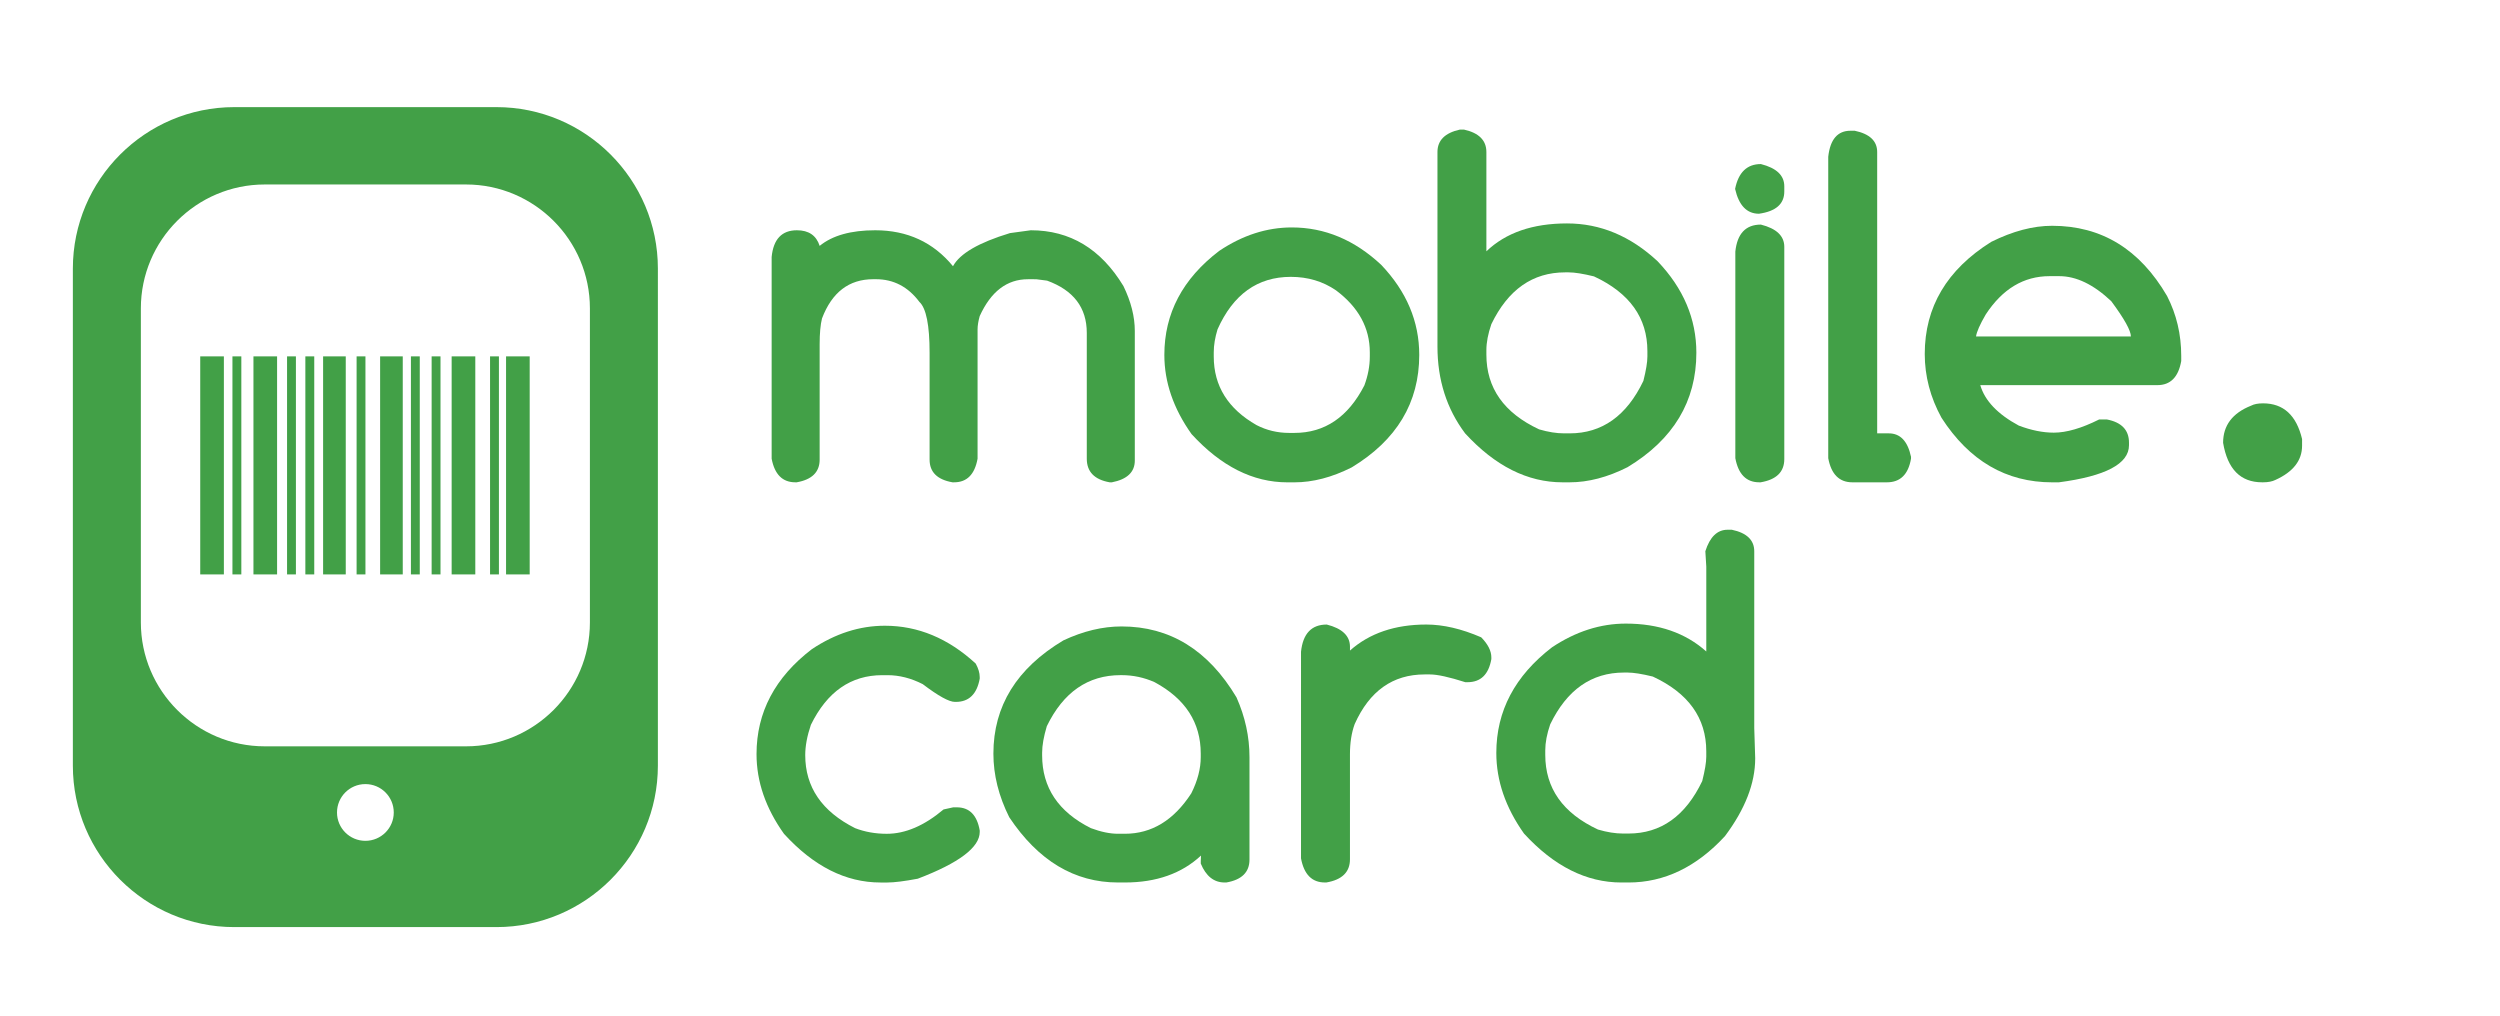
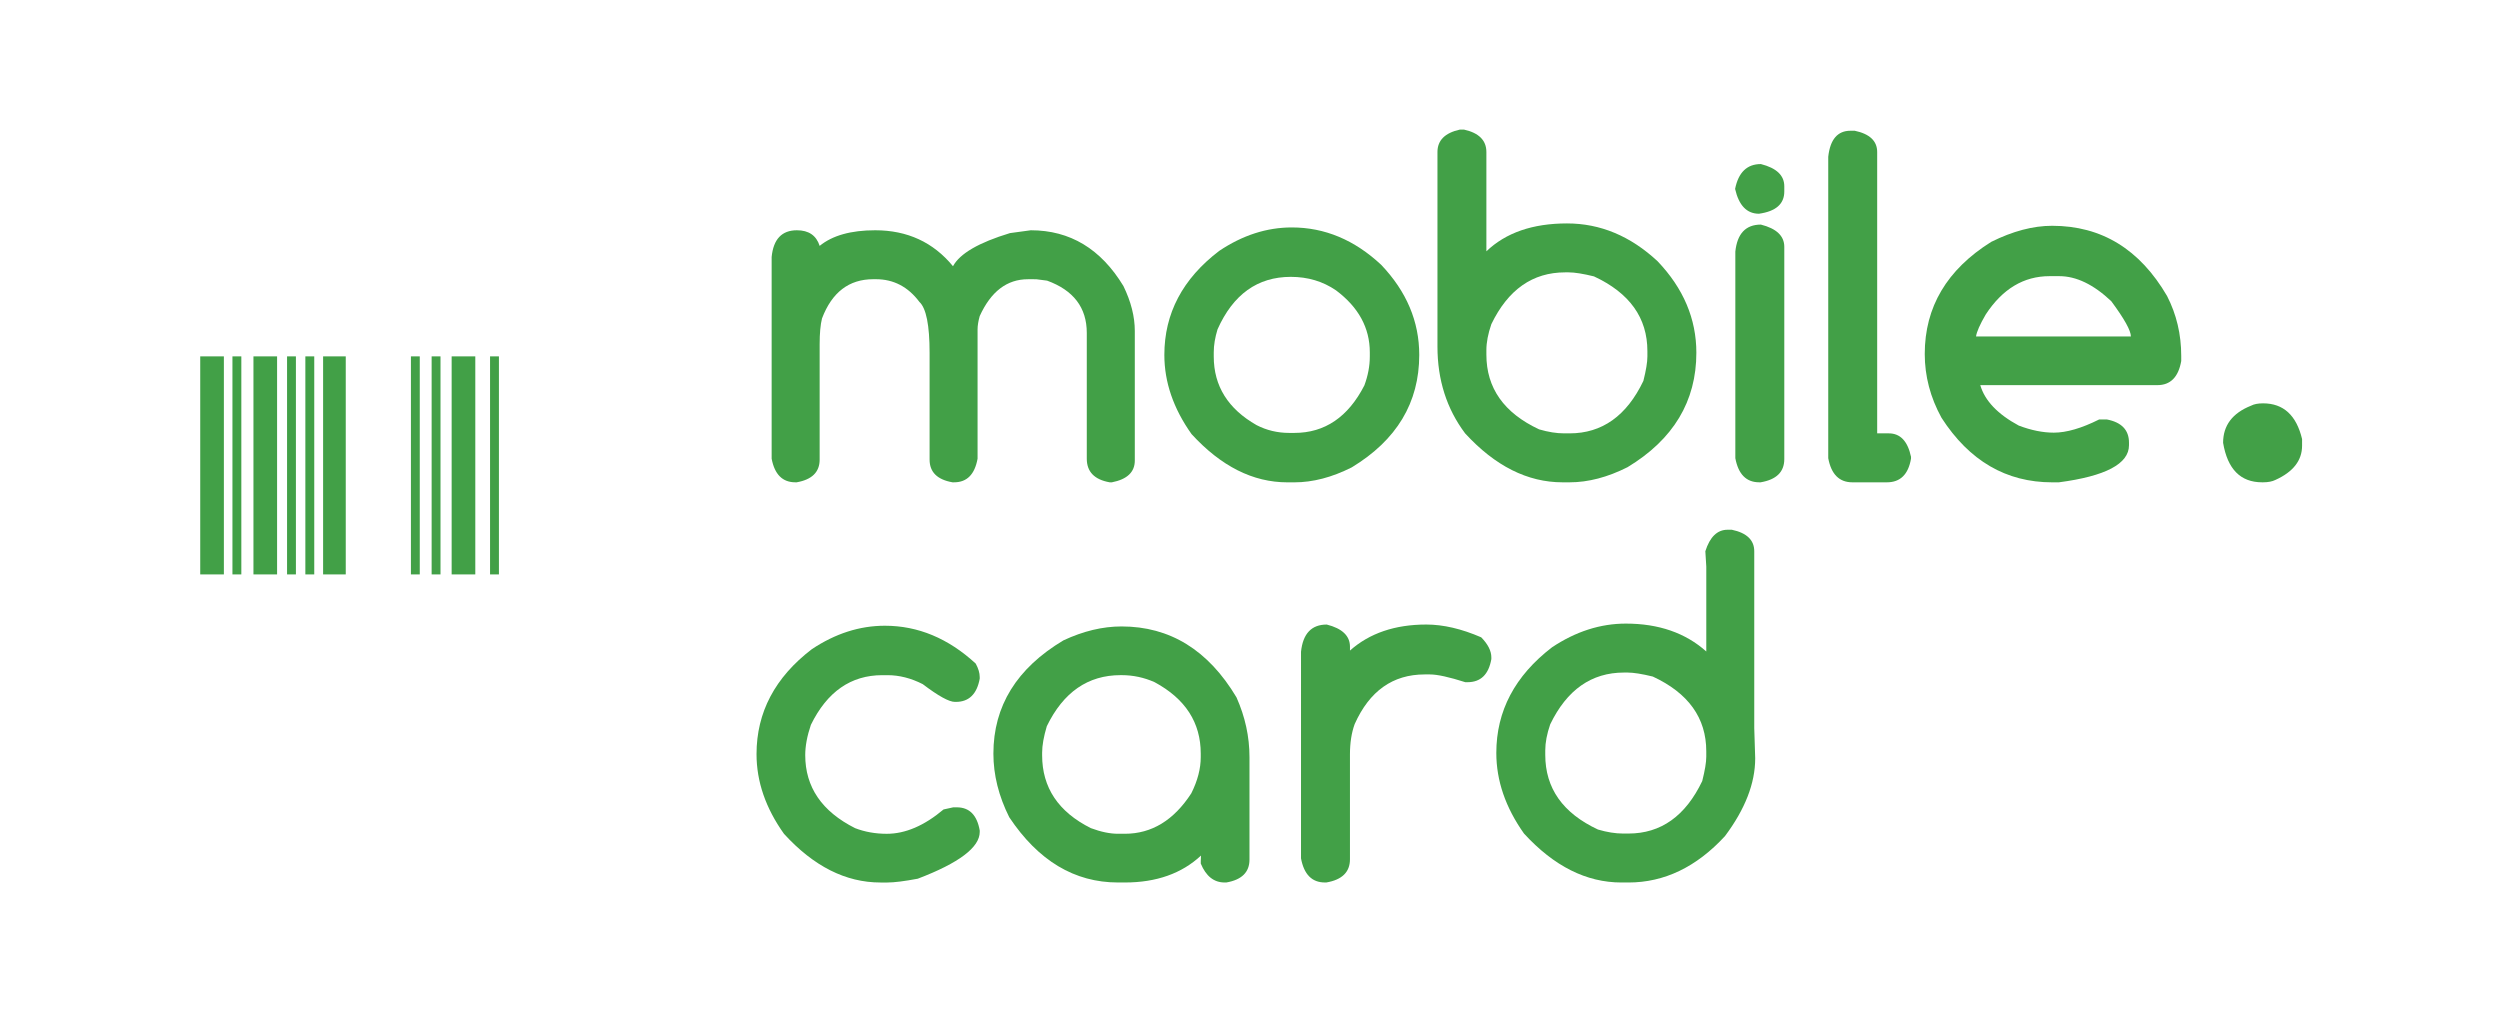
<svg xmlns="http://www.w3.org/2000/svg" version="1.1" id="Layer_1" x="0px" y="0px" width="185.25px" height="75.25px" viewBox="0 0 185.25 75.25" enable-background="new 0 0 185.25 75.25" xml:space="preserve">
  <g>
-     <path fill="#42A047" d="M36.788,7.938H17.362c-6.597,0-11.963,5.369-11.963,11.964v36.833c0,6.596,5.367,11.963,11.963,11.963   h19.425c6.597,0,11.962-5.367,11.962-11.963V19.901C48.75,13.306,43.384,7.938,36.788,7.938z M27.075,62.305   c-1.161,0-2.103-0.939-2.103-2.1c0-1.162,0.941-2.104,2.103-2.104c1.162,0,2.103,0.941,2.103,2.104   C29.178,61.365,28.236,62.305,27.075,62.305z M30.219,13.67h4.313c5.062,0,9.18,4.122,9.18,9.179v23.274   c0,5.059-4.118,9.18-9.18,9.18H19.618c-5.062,0-9.18-4.121-9.18-9.18V22.849c0-5.057,4.118-9.179,9.18-9.179h4.313H30.219z" />
    <g>
      <rect x="18.781" y="26.407" fill="#42A047" width="1.751" height="16.157" />
      <rect x="21.271" y="26.407" fill="#42A047" width="0.656" height="16.157" />
      <rect x="22.627" y="26.407" fill="#42A047" width="0.659" height="16.157" />
      <rect x="23.942" y="26.407" fill="#42A047" width="1.678" height="16.157" />
-       <rect x="28.167" y="26.407" fill="#42A047" width="1.677" height="16.157" />
-       <rect x="26.424" y="26.407" fill="#42A047" width="0.656" height="16.157" />
      <rect x="31.984" y="26.407" fill="#42A047" width="0.657" height="16.157" />
      <rect x="30.449" y="26.407" fill="#42A047" width="0.656" height="16.157" />
      <rect x="33.467" y="26.407" fill="#42A047" width="1.753" height="16.157" />
      <rect x="36.313" y="26.407" fill="#42A047" width="0.657" height="16.157" />
-       <rect x="37.499" y="26.407" fill="#42A047" width="1.751" height="16.157" />
      <rect x="14.837" y="26.407" fill="#42A047" width="1.752" height="16.157" />
      <rect x="17.224" y="26.407" fill="#42A047" width="0.659" height="16.157" />
    </g>
  </g>
  <g>
    <path fill="#42A047" d="M59.052,17.063c0.877,0,1.437,0.386,1.685,1.157c0.944-0.771,2.316-1.157,4.116-1.157   c2.382,0,4.305,0.889,5.764,2.664c0.502-0.935,1.91-1.753,4.221-2.454l1.543-0.21c2.908,0,5.196,1.378,6.866,4.135   c0.562,1.157,0.842,2.265,0.842,3.328v9.603c0,0.852-0.566,1.39-1.699,1.611h-0.158c-1.134-0.198-1.701-0.783-1.701-1.751v-9.322   c0-1.868-0.979-3.159-2.942-3.872l-0.807-0.104H76.17c-1.554,0-2.746,0.911-3.574,2.733c-0.107,0.386-0.158,0.711-0.158,0.981   v9.583c-0.21,1.167-0.79,1.751-1.734,1.751H70.58c-1.131-0.198-1.697-0.759-1.697-1.682v-7.921c0-2.043-0.252-3.299-0.755-3.765   c-0.841-1.122-1.915-1.682-3.223-1.682h-0.193c-1.8,0-3.066,0.968-3.802,2.908c-0.116,0.468-0.174,1.104-0.174,1.908v8.551   c0,0.922-0.568,1.484-1.701,1.682h-0.105c-0.946,0-1.53-0.584-1.751-1.751V19.043C57.307,17.724,57.932,17.063,59.052,17.063z" />
    <path fill="#42A047" d="M95.721,16.853c2.443,0,4.648,0.924,6.625,2.77c1.879,1.973,2.82,4.197,2.82,6.675   c0,3.539-1.67,6.318-5.012,8.339c-1.459,0.735-2.873,1.104-4.24,1.104h-0.525c-2.545,0-4.91-1.191-7.094-3.574   c-1.345-1.892-2.017-3.848-2.017-5.869c0-3.073,1.354-5.643,4.066-7.708C92.073,17.432,93.865,16.853,95.721,16.853z    M89.939,26.104v0.314c0,2.184,1.058,3.878,3.171,5.082c0.749,0.386,1.555,0.579,2.418,0.579h0.385   c2.254,0,3.984-1.174,5.188-3.522c0.268-0.725,0.402-1.438,0.402-2.138v-0.314c0-1.809-0.836-3.341-2.504-4.59   c-0.973-0.666-2.088-1-3.35-1c-2.463,0-4.273,1.297-5.43,3.891C90.034,25.011,89.939,25.578,89.939,26.104z" />
    <path fill="#42A047" d="M108.18,9.602h0.299c1.107,0.244,1.662,0.799,1.662,1.663v7.357c1.438-1.376,3.428-2.066,5.975-2.066   c2.465,0,4.703,0.933,6.711,2.803c1.916,2.008,2.873,4.269,2.873,6.778c0,3.599-1.701,6.425-5.098,8.481   c-1.482,0.747-2.914,1.122-4.293,1.122h-0.525c-2.594,0-4.998-1.209-7.219-3.628c-1.367-1.822-2.049-3.964-2.049-6.429V11.264   C106.516,10.401,107.07,9.846,108.18,9.602z M110.141,25.946v0.332c0,2.478,1.305,4.323,3.908,5.538   c0.678,0.199,1.295,0.296,1.857,0.296h0.402c2.404,0,4.227-1.295,5.467-3.888c0.197-0.783,0.297-1.383,0.297-1.806v-0.402   c0-2.465-1.32-4.311-3.959-5.536c-0.807-0.198-1.432-0.298-1.875-0.298h-0.262c-2.408,0-4.23,1.279-5.467,3.838   C110.264,24.73,110.141,25.373,110.141,25.946z" />
    <path fill="#42A047" d="M130.482,12.157c1.156,0.293,1.734,0.841,1.734,1.648v0.385c0,0.924-0.625,1.471-1.875,1.648   c-0.9,0-1.49-0.613-1.77-1.839C128.818,12.77,129.455,12.157,130.482,12.157z M130.482,16.642c1.156,0.293,1.734,0.84,1.734,1.648   v15.731c0,0.948-0.584,1.521-1.754,1.718h-0.104c-0.959,0-1.547-0.597-1.77-1.788V18.641   C128.73,17.309,129.361,16.642,130.482,16.642z" />
    <path fill="#42A047" d="M137.121,9.688h0.314c1.109,0.234,1.664,0.759,1.664,1.576v20.848h0.859c0.854,0,1.402,0.579,1.648,1.736   v0.141c-0.201,1.167-0.795,1.751-1.789,1.751h-2.557c-0.969,0-1.566-0.597-1.787-1.788V11.615   C135.615,10.331,136.164,9.688,137.121,9.688z" />
    <path fill="#42A047" d="M152.064,16.731c3.656,0,6.494,1.734,8.516,5.203c0.701,1.367,1.049,2.845,1.049,4.432v0.388   c-0.209,1.19-0.799,1.785-1.768,1.785h-13.123c0.338,1.156,1.291,2.155,2.855,2.998c0.922,0.349,1.787,0.523,2.596,0.523   c0.932,0,2.055-0.325,3.361-0.979h0.563c1.096,0.209,1.645,0.782,1.645,1.717v0.193c0,1.378-1.732,2.294-5.203,2.75h-0.49   c-3.41,0-6.143-1.594-8.199-4.783c-0.828-1.508-1.242-3.084-1.242-4.73c0-3.479,1.641-6.249,4.924-8.305   C149.146,17.128,150.65,16.731,152.064,16.731z M146.424,24.931h11.475c0-0.432-0.484-1.303-1.453-2.611   c-1.309-1.238-2.594-1.857-3.855-1.857h-0.717c-1.916,0-3.492,0.946-4.73,2.838C146.709,24.047,146.471,24.59,146.424,24.931z" />
    <path fill="#42A047" d="M167.693,29.888c1.508,0,2.471,0.882,2.891,2.645v0.491c0,1.098-0.66,1.945-1.979,2.54   c-0.234,0.116-0.537,0.175-0.912,0.175h-0.07c-1.6,0-2.563-0.975-2.891-2.926c0-1.284,0.689-2.202,2.068-2.75   C167.021,29.945,167.318,29.888,167.693,29.888z" />
    <path fill="#42A047" d="M65.571,46.367c2.454,0,4.695,0.934,6.728,2.803c0.198,0.361,0.298,0.695,0.298,0.998v0.123   c-0.21,1.145-0.801,1.719-1.77,1.719h-0.07c-0.433,0-1.227-0.439-2.384-1.316c-0.865-0.441-1.734-0.664-2.61-0.664h-0.384   c-2.326,0-4.089,1.225-5.292,3.68c-0.281,0.828-0.419,1.576-0.419,2.242c0,2.371,1.23,4.174,3.695,5.414   c0.724,0.279,1.507,0.418,2.348,0.418c1.378,0,2.779-0.602,4.206-1.803l0.718-0.158h0.262c0.935,0,1.501,0.572,1.701,1.717v0.105   c0,1.143-1.53,2.301-4.591,3.467c-1.005,0.189-1.752,0.281-2.242,0.281h-0.525c-2.57,0-4.954-1.201-7.148-3.609   c-1.356-1.902-2.033-3.871-2.033-5.902c0-3.096,1.367-5.689,4.1-7.779C61.898,46.945,63.701,46.367,65.571,46.367z" />
    <path fill="#42A047" d="M88.995,63.396c-1.426,1.33-3.306,1.996-5.643,1.996h-0.507c-3.224,0-5.911-1.611-8.06-4.836   c-0.782-1.564-1.174-3.135-1.174-4.713c0-3.527,1.729-6.324,5.187-8.391c1.472-0.689,2.908-1.033,4.309-1.033   c3.586,0,6.424,1.75,8.516,5.254c0.642,1.438,0.964,2.916,0.964,4.434v7.588c0,0.934-0.573,1.5-1.718,1.697h-0.121   c-0.796,0-1.385-0.467-1.771-1.402v-0.191L88.995,63.396z M77.222,55.773v0.193c0,2.395,1.203,4.195,3.608,5.398   c0.747,0.279,1.42,0.418,2.015,0.418h0.507c1.986,0,3.626-0.998,4.923-2.996c0.467-0.932,0.7-1.828,0.7-2.68v-0.264   c0-2.301-1.139-4.063-3.416-5.291c-0.782-0.35-1.6-0.523-2.454-0.523h-0.07c-2.417,0-4.239,1.26-5.466,3.783   C77.338,54.584,77.222,55.238,77.222,55.773z" />
    <path fill="#42A047" d="M98.314,46.279c1.146,0.291,1.719,0.84,1.719,1.646v0.281c1.447-1.285,3.334-1.928,5.658-1.928   c1.25,0,2.604,0.314,4.066,0.947c0.502,0.512,0.752,1.008,0.752,1.488v0.123c-0.199,1.145-0.789,1.715-1.771,1.715h-0.156   c-1.203-0.385-2.08-0.576-2.627-0.576h-0.387c-2.359,0-4.088,1.225-5.186,3.678c-0.234,0.643-0.35,1.391-0.35,2.242v7.779   c0,0.945-0.586,1.52-1.752,1.717h-0.105c-0.959,0-1.549-0.596-1.77-1.787V48.295C96.547,46.951,97.182,46.279,98.314,46.279z" />
    <path fill="#42A047" d="M128.012,39.254h0.314c1.109,0.232,1.664,0.766,1.664,1.594v13.105l0.07,2.242   c0,1.846-0.748,3.768-2.242,5.764c-2.113,2.289-4.496,3.434-7.148,3.434h-0.525c-2.592,0-5-1.207-7.217-3.627   c-1.367-1.926-2.051-3.918-2.051-5.975c0-3.105,1.377-5.715,4.133-7.83c1.754-1.166,3.576-1.752,5.467-1.752   c2.432,0,4.416,0.689,5.959,2.066v-6.289l-0.07-1.139C126.703,39.783,127.252,39.254,128.012,39.254z M114.504,55.6v0.332   c0,2.479,1.303,4.322,3.906,5.537c0.676,0.199,1.295,0.297,1.857,0.297h0.402c2.404,0,4.227-1.297,5.467-3.889   c0.197-0.783,0.299-1.383,0.299-1.805V55.67c0-2.465-1.322-4.311-3.961-5.537c-0.807-0.197-1.43-0.297-1.873-0.297h-0.264   c-2.408,0-4.23,1.277-5.467,3.838C114.625,54.385,114.504,55.027,114.504,55.6z" />
  </g>
</svg>